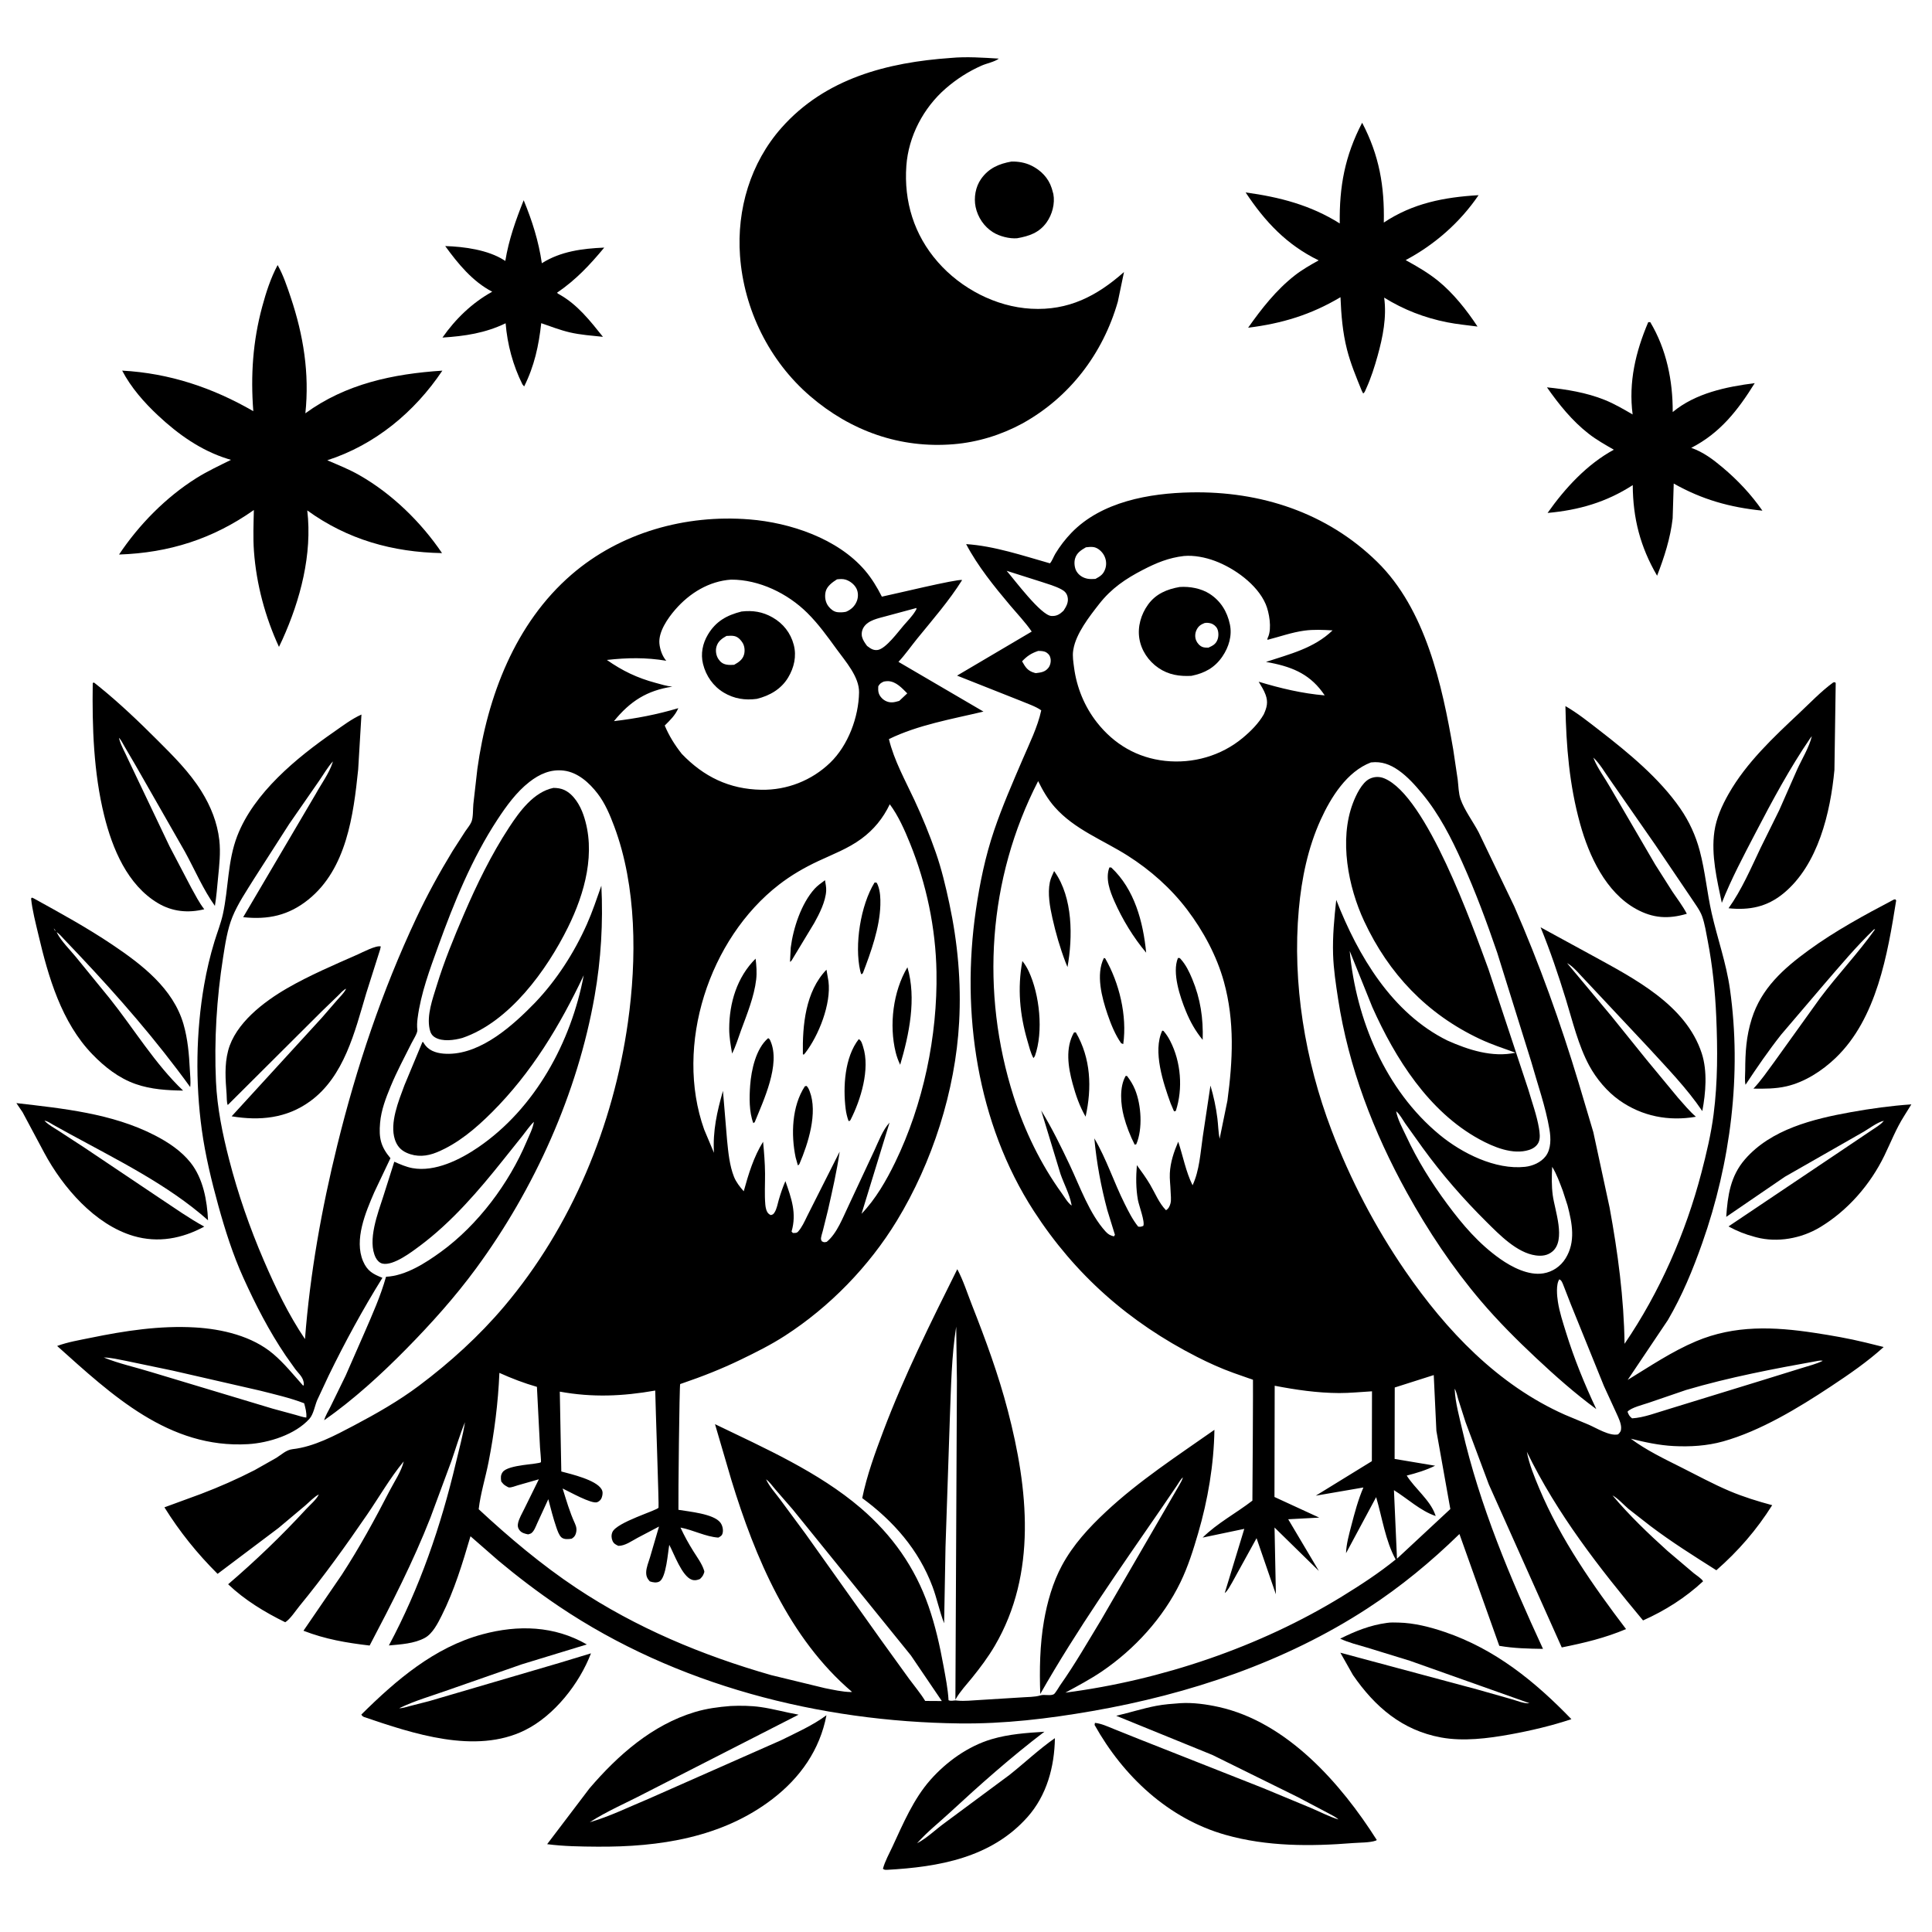
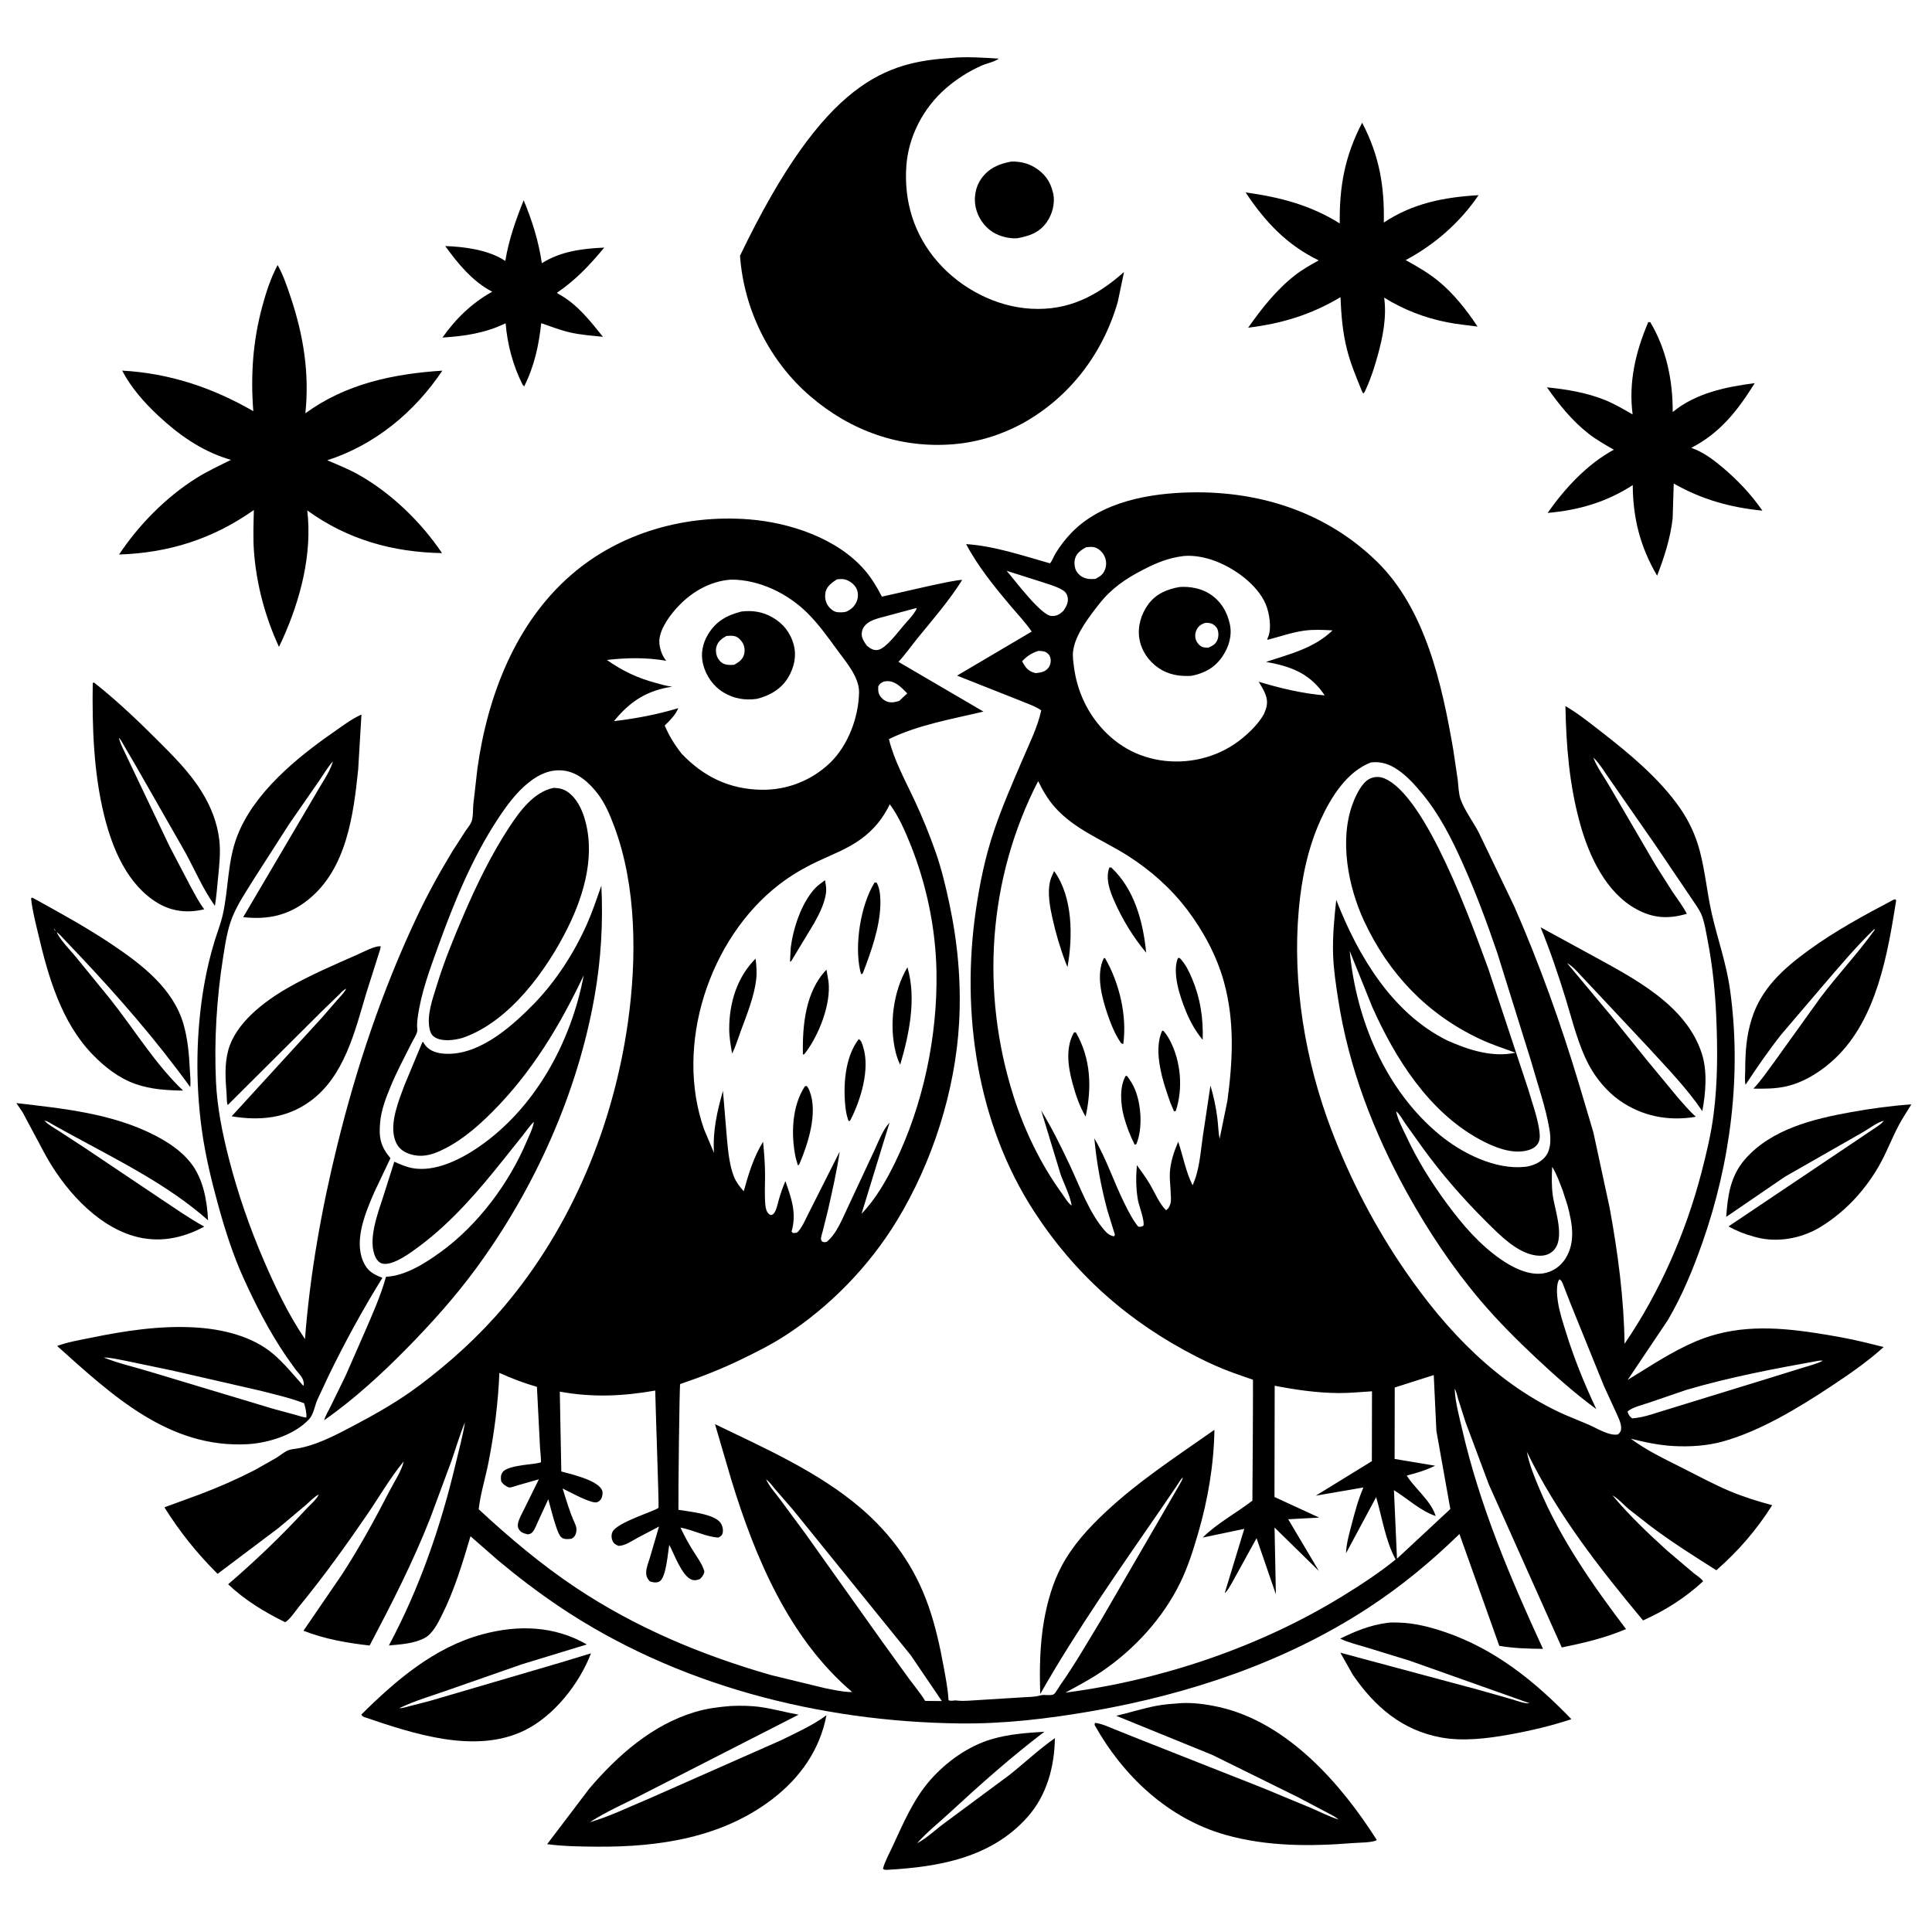
<svg xmlns="http://www.w3.org/2000/svg" version="1.1" style="display: block;" viewBox="0 0 2048 2048" width="1024" height="1024">
  <path transform="translate(0,0)" fill="rgb(255,255,255)" d="M 0 0 L 0 2048 L 2048 2048 L 2048 0 L 0 0 z" />
-   <path transform="translate(0,0)" fill="rgb(0,0,0)" d="M 1083.62 448.979 C 1061.2 461.128 1036.27 468.791 1010.87 470.89 C 954.132 475.577 901.797 456.866 858.872 419.976 C 815.451 382.659 788.555 328.119 784.439 271.117 C 780.902 222.124 795.497 172.647 828.382 135.5 C 874.785 83.082 940.55 66.141 1007.92 61.42 C 1024.54 59.851 1042.15 61.133 1058.8 62.137 C 1054.54 65.511 1045.85 67.196 1040.62 69.511 C 1026.68 75.67 1014.11 83.725 1002.59 93.707 C 978.948 114.186 963.021 144.402 960.771 175.738 C 958.051 213.618 968.95 248.981 994.13 277.743 C 1018.7 305.813 1055.48 325.158 1092.97 327.26 C 1132.57 329.481 1162.59 313.919 1191.49 288.357 L 1184.97 319.673 C 1169.23 374.79 1133.86 421.234 1083.62 448.979 z" />
+   <path transform="translate(0,0)" fill="rgb(0,0,0)" d="M 1083.62 448.979 C 1061.2 461.128 1036.27 468.791 1010.87 470.89 C 954.132 475.577 901.797 456.866 858.872 419.976 C 815.451 382.659 788.555 328.119 784.439 271.117 C 874.785 83.082 940.55 66.141 1007.92 61.42 C 1024.54 59.851 1042.15 61.133 1058.8 62.137 C 1054.54 65.511 1045.85 67.196 1040.62 69.511 C 1026.68 75.67 1014.11 83.725 1002.59 93.707 C 978.948 114.186 963.021 144.402 960.771 175.738 C 958.051 213.618 968.95 248.981 994.13 277.743 C 1018.7 305.813 1055.48 325.158 1092.97 327.26 C 1132.57 329.481 1162.59 313.919 1191.49 288.357 L 1184.97 319.673 C 1169.23 374.79 1133.86 421.234 1083.62 448.979 z" />
  <path transform="translate(0,0)" fill="rgb(0,0,0)" d="M 1443.5 414.153 C 1437.7 399.848 1431.72 385.614 1427.9 370.616 C 1423.21 352.224 1421.74 333.928 1420.97 315.032 C 1389.73 333.635 1359.1 342.922 1323.07 347.399 C 1337.23 327.28 1352.9 307.335 1372.35 292.097 C 1380.34 285.835 1389 280.938 1397.84 276.008 C 1363.98 259.563 1340.92 234.956 1320.43 203.997 C 1356.26 208.875 1389.36 217.406 1420.2 236.868 C 1419.63 197.678 1425.66 165.192 1443.93 130.109 C 1462.06 164.667 1467.7 197.29 1466.89 235.93 C 1497.71 215.396 1530.96 209.031 1567.34 206.896 C 1547.69 235.846 1520.8 259.341 1490.06 275.73 C 1502 282.31 1513.76 289.058 1524.38 297.668 C 1540.61 310.819 1554.86 328.833 1566.24 346.162 C 1555.44 344.723 1544.56 343.745 1533.86 341.608 C 1509.96 336.837 1487.93 328.299 1467.27 315.487 C 1470.1 336.142 1465.87 357.265 1460.35 377.104 C 1457.11 388.742 1453.29 400.795 1448.26 411.787 C 1447.43 413.605 1446.74 416.102 1445 417.083 L 1443.5 414.153 z" />
  <path transform="translate(0,0)" fill="rgb(0,0,0)" d="M 1078.21 252.548 C 1070.07 253.242 1059.46 250.502 1052.59 246.175 C 1043.09 240.193 1036.45 230.283 1034.18 219.343 C 1032.14 209.462 1034.1 198.088 1039.93 189.773 C 1048 178.259 1058.96 173.597 1072.27 171.237 C 1079.53 171.133 1086.78 172.339 1093.35 175.561 C 1103.35 180.467 1111.4 188.641 1114.8 199.361 L 1115.3 201 L 1116.6 205.682 C 1118.47 215.834 1115.41 227.39 1109.44 235.743 C 1101.55 246.792 1090.85 250.304 1078.21 252.548 z" />
  <path transform="translate(0,0)" fill="rgb(0,0,0)" d="M 553.824 407.5 C 543.766 387.374 537.786 365.022 535.981 342.689 C 514.17 353.165 492.9 356.277 469.014 357.847 C 482.793 338.119 500.625 320.861 521.764 309.235 C 500.914 298.412 485.494 279.529 471.945 260.843 C 492.014 261.451 517.232 264.828 534.419 275.823 L 535.649 276.619 C 539.338 254.031 546.702 233.4 555.125 212.25 C 564.131 234.056 570.989 255.653 574.367 279.037 C 594.238 266.419 617.461 263.442 640.515 262.471 C 625.175 280.973 610.445 296.695 590.459 310.304 C 591.82 311.585 591.159 311.122 592.772 312.017 C 612.145 322.778 625.553 340.104 639.155 357.054 C 627.407 355.79 615.445 355.011 603.914 352.313 C 593.719 349.928 583.626 346.007 573.724 342.58 C 571.136 366.443 566.422 387.982 555.63 409.644 L 553.824 407.5 z" />
  <path transform="translate(0,0)" fill="rgb(0,0,0)" d="M 299.331 678.077 L 295.723 685.724 C 281.102 654.074 271.764 619.237 269.211 584.47 C 268.142 569.923 268.784 555.207 269.103 540.64 C 225.666 571.27 179.184 586.055 126.191 587.826 C 147.234 556.269 175.781 527.215 207.897 506.984 C 219.681 499.561 232.412 493.643 244.87 487.453 L 241.358 486.427 C 212.966 477.564 188.903 460.462 167.368 440.279 C 152.716 426.545 138.831 410.756 129.501 392.86 C 179.7 395.637 225.217 410.89 268.504 435.851 C 265.61 397.837 267.975 361.953 277.974 325 C 282.062 309.891 286.918 294.825 294.291 280.972 C 300.19 291.343 304.426 304.011 308.207 315.297 C 321.676 355.504 328.146 395.742 323.71 438.114 C 366.508 406.845 416.86 396.268 468.911 392.898 C 439.468 436.884 397.498 471.601 346.915 487.914 C 358.345 492.83 369.838 497.371 380.688 503.54 C 415.426 523.293 446.266 553.365 468.572 586.318 C 416.327 585.377 368.377 571.998 325.723 541.078 C 331.165 587.632 318.4 635.938 299.331 678.077 z" />
  <path transform="translate(0,0)" fill="rgb(0,0,0)" d="M 1756.59 610.278 C 1738.73 579.659 1730.99 549.448 1730.78 514.252 C 1702.64 532.412 1673.72 540.72 1640.49 543.747 C 1659.02 517.463 1682.26 492.157 1710.74 476.706 C 1701.69 471.497 1692.5 466.359 1684.24 459.936 C 1666.56 446.196 1652.61 428.818 1639.83 410.592 C 1660.52 412.715 1681.6 416.106 1701 423.905 C 1711.39 428.079 1720.98 433.754 1730.65 439.335 C 1726.2 405.15 1733.84 372.836 1747.21 341.5 L 1749.35 341.502 C 1766.57 370.33 1773.31 403.644 1773.14 436.804 C 1797.23 416.77 1829.84 410.006 1860.08 406.153 C 1842.31 434.783 1823.45 459.043 1792.78 474.748 C 1805.36 479.086 1815.84 486.957 1825.92 495.436 C 1842.1 509.045 1856.13 523.919 1868.22 541.315 C 1833.86 537.843 1804.32 529.601 1774.22 512.576 L 1773.08 549.5 C 1770.76 570.28 1764.14 590.858 1756.59 610.278 z" />
  <path transform="translate(0,0)" fill="rgb(0,0,0)" d="M 1686.98 800.033 L 1688.06 801.982 L 1689.02 803.098 L 1689.61 804.644 C 1693.71 814.788 1701.44 825.003 1706.88 834.664 L 1754.55 916.374 L 1772.74 945.03 C 1777.87 952.706 1783.87 960.449 1788.11 968.642 C 1768.57 974.404 1752.29 973.486 1734.31 963.565 C 1702.16 945.832 1684.39 907.226 1675 873.371 C 1663.56 832.099 1660.23 791.164 1659.41 748.478 C 1672.33 755.943 1684.02 765.325 1695.8 774.448 C 1726.31 798.083 1759.14 825.125 1781.13 856.965 C 1790.62 870.707 1797.47 885.635 1801.77 901.773 C 1807.61 923.71 1809.46 945.98 1814.44 967.952 C 1820.61 995.15 1829.85 1020.58 1833.81 1048.52 C 1846.53 1138.29 1834.56 1232.49 1804.47 1317.67 C 1794.41 1346.15 1783.31 1373.17 1768 1399.35 L 1725.4 1462.77 C 1749.14 1448.29 1772.19 1432.63 1797.96 1421.77 C 1838.98 1404.48 1880.53 1406.35 1923.5 1412.89 C 1941.63 1415.65 1959.64 1418.76 1977.46 1423.11 L 1996.77 1427.89 C 1979.54 1443.54 1960.01 1456.94 1940.63 1469.77 C 1906.56 1492.31 1866.14 1516.9 1826.5 1527.97 C 1809.57 1532.7 1791.49 1533.79 1774 1532.87 C 1758.58 1532.05 1743.64 1528.82 1728.72 1525.09 C 1745.05 1537.28 1763.97 1546.33 1782.14 1555.45 C 1799.19 1564 1816.06 1573.23 1833.63 1580.65 C 1848.13 1586.77 1863.42 1591.47 1878.6 1595.56 C 1862.1 1621.73 1842.68 1644.17 1819.41 1664.53 C 1795.5 1649.39 1772.06 1634.69 1749.44 1617.58 L 1726.27 1599.5 C 1721.1 1595.12 1715.19 1588.29 1709.3 1585.2 C 1726.92 1606.2 1747.28 1625.68 1767.63 1644.04 L 1795.46 1667.65 C 1797.85 1669.6 1804.17 1673.64 1805.33 1676.25 C 1786.49 1693.73 1765.17 1707.24 1741.7 1717.72 C 1694.9 1661.53 1650.67 1605.03 1618.52 1538.94 C 1620.97 1552.2 1626.55 1565.58 1631.75 1577.97 C 1654.32 1631.68 1688.57 1680.7 1723.67 1726.9 C 1701.17 1736.39 1679.38 1741.54 1655.52 1746.35 L 1578.22 1573.58 L 1553.56 1507.59 L 1545.85 1483.49 C 1544.82 1480.11 1543.89 1475.07 1542.03 1472.12 L 1541.25 1471.01 L 1542.03 1472.12 L 1542.06 1473.07 C 1542.7 1486.78 1546.93 1501.97 1549.99 1515.33 C 1568.59 1596.33 1600.96 1672.71 1635.64 1747.88 C 1619.97 1747.64 1604.81 1747.35 1589.31 1744.65 L 1547.06 1626.13 C 1516.89 1655.56 1485.16 1681.76 1449.8 1704.82 C 1362.11 1762.03 1260.38 1795.96 1157.7 1813.81 C 1111.2 1821.89 1064.55 1827.48 1017.25 1826.91 C 868.671 1825.14 716.592 1786.38 592.434 1702.75 C 570.545 1688.01 548.579 1671.3 528.346 1654.37 L 498.727 1628.5 C 490.328 1657.08 481.594 1685.96 468.174 1712.66 C 464.106 1720.76 458.618 1731.69 450.428 1736.18 C 439.183 1742.35 424.751 1743.12 412.232 1744.25 C 444.989 1683.04 467.377 1617.73 483.338 1550.28 C 486.668 1536.21 490.66 1521.86 492.891 1507.59 C 487.36 1520.95 483.278 1535 478.545 1548.66 L 456.25 1608.86 C 437.864 1655.74 415.237 1699.85 391.825 1744.34 C 367.205 1741.45 344.969 1737.68 321.686 1728.66 L 362.187 1669.5 C 380.952 1640.69 397.304 1610.71 413.058 1580.17 C 417.823 1570.94 425.694 1559.28 427.951 1549.18 L 428.875 1548.01 L 427.951 1549.18 L 427.417 1549.81 C 413.485 1566.8 401.806 1587.06 389.364 1605.25 C 366.669 1638.42 343.045 1671.3 317.53 1702.37 C 313.484 1707.3 307.557 1716.51 302.35 1719.64 C 280.772 1709.09 259.305 1696.07 241.847 1679.39 C 270.995 1654.39 298.398 1628.11 324.395 1599.86 C 328.206 1595.72 335.813 1589.23 337.945 1584.16 L 338.995 1583.16 L 337.945 1584.16 C 332.835 1586.81 327.94 1592.18 323.5 1595.99 L 295.308 1619.67 L 230.659 1668.35 C 208.99 1646.8 190.484 1623.77 174.294 1597.83 L 212.988 1583.64 C 232.35 1576.29 251.559 1567.83 269.985 1558.36 L 292.86 1545.42 C 298.503 1541.93 303.351 1536.95 310.157 1536.18 C 332.808 1533.65 355.056 1521.71 375 1511.19 C 398.744 1498.67 422.638 1485.06 444.13 1468.94 C 477.046 1444.25 507.877 1416.29 534.459 1384.85 C 606.083 1300.12 650.184 1193.08 665.63 1083.67 C 675.053 1016.92 674.991 939.783 651.103 876 C 646.568 863.891 641.485 851.652 633.561 841.321 C 624.736 829.813 612.545 818.715 597.645 816.881 C 583.748 815.17 571.915 820.527 561.169 828.905 C 547.389 839.649 536.722 854.459 527.21 868.951 C 500.292 909.963 481.263 956.753 464.631 1002.74 C 455.596 1027.72 446.08 1053.01 442.667 1079.5 C 442.108 1083.84 441.91 1087.54 442.403 1091.91 C 442.744 1094.94 437.693 1102.86 436.185 1105.88 C 428.659 1120.96 420.654 1135.82 414.205 1151.4 C 408.988 1164.01 404.101 1176.63 402.902 1190.31 C 401.515 1206.13 403.501 1215.37 413.891 1227.72 L 396.747 1263.85 C 387.634 1284.95 375.128 1314.17 384.895 1337 C 389.326 1347.35 395.433 1350.63 405.392 1354.53 C 384.683 1387.79 365.622 1422.82 348.453 1458.06 L 336.208 1484.26 C 333.701 1490.24 332.33 1499.17 328.002 1504 C 313.011 1520.72 284.924 1529.56 263 1530.85 C 179.171 1535.8 118.615 1478.79 60.574 1426.79 C 71.696 1422.63 84.309 1420.56 95.908 1418.18 C 132.288 1410.69 169.646 1404.95 206.904 1407.15 C 235.485 1408.84 267.206 1416.26 289.515 1435.14 C 301.286 1445.1 311.23 1457.53 321.5 1469.03 L 322.103 1467.5 C 321.974 1460.3 317.215 1456.81 313.142 1451.52 L 302.991 1437.23 C 285.165 1410.87 271.037 1383.34 257.939 1354.42 C 246.904 1330.06 238.553 1303.76 231.439 1278.02 C 224.239 1251.98 217.63 1224.56 213.932 1197.77 C 207.016 1147.67 207.72 1093.62 216.433 1043.86 C 219.132 1028.45 222.71 1013.18 227.284 998.214 C 230.229 988.575 234.129 978.827 236.287 969 C 242.345 941.422 241.118 913.102 251.472 886.22 C 269.103 840.448 314.372 803.332 353.696 776.043 C 363.146 769.486 372.641 762.153 383.156 757.454 L 379.68 815.695 C 374.695 864.035 367.344 920.965 326.924 953.551 C 306.009 970.412 284.271 975.113 257.791 972.239 L 334.824 841.418 C 340.368 831.272 348.918 819.648 352.388 808.798 L 352.89 807.119 L 353.778 806.005 L 352.89 807.119 C 347.303 813.236 343.056 820.846 338.309 827.654 L 306.552 873.455 L 269.088 931.872 C 261.147 944.724 252.116 957.926 246.405 971.919 C 240.961 985.257 238.697 1000.88 236.461 1015.08 C 229.651 1058.28 226.94 1102.76 228.934 1146.48 C 230.207 1174.39 235.897 1202.14 242.867 1229.13 C 252.348 1265.84 264.692 1301.38 279.677 1336.2 C 291.993 1364.81 305.804 1393.63 323.295 1419.48 C 328.602 1350.23 340.911 1281.46 357.517 1214.05 C 378.019 1130.83 404.816 1050.85 441.301 973.204 C 452.763 948.811 465.738 925.162 479.749 902.142 L 493.257 881.162 C 495.348 878.082 498.224 874.738 499.689 871.326 C 501.728 866.576 501.262 857.836 501.763 852.471 L 506.038 814.967 C 516.663 738.413 546.043 660.749 605.846 609.091 C 657.583 564.4 726.702 545.192 794.328 550.583 C 837.597 554.032 887.917 570.803 916.931 604.715 C 924.03 613.013 929.92 622.732 934.811 632.478 C 945.768 630.287 1014.74 613.521 1019.92 614.842 C 1006.25 636.67 988.843 656.624 972.596 676.574 C 965.853 684.854 959.695 693.799 952.406 701.598 L 1042.51 754.306 C 1009.22 762.232 973.179 768.37 942.288 783.475 C 947.761 806.111 959.625 827.268 969.416 848.295 C 977.819 866.341 985.356 884.76 991.925 903.555 C 998.113 921.257 1002.43 939.479 1006.35 957.795 C 1015.23 999.299 1019.04 1041.06 1016.73 1083.5 C 1012.78 1156.19 988.329 1232.34 950.564 1294.27 C 921.158 1342.49 879.573 1385.28 832.139 1415.92 C 817.013 1425.69 801.23 1433.53 785.06 1441.36 C 764.833 1451.15 744.507 1459.13 723.257 1466.39 C 723.173 1466.41 721.011 1467.15 721.011 1467.15 C 720.195 1468.47 718.884 1588.07 719.169 1600.46 C 730.44 1602.41 756.507 1604.62 763.614 1614.02 C 765.807 1616.92 766.867 1621.43 766.049 1625 C 765.399 1627.83 763.86 1628.61 761.5 1629.91 C 748.097 1629.05 734.799 1621.81 721.36 1619.3 C 725.393 1628.08 729.966 1636.3 735.084 1644.49 C 738.973 1650.71 744.001 1657.45 746.249 1664.44 C 746.858 1666.34 746.67 1666.28 746.046 1668.04 C 745.116 1670.66 743.96 1671.88 742 1673.8 C 739.236 1675.01 736.368 1675.6 733.389 1674.57 C 722.883 1670.91 714.589 1647.06 709.447 1637.59 C 707.981 1645.44 706.227 1672.47 699.017 1676.45 C 695.97 1678.13 691.863 1677.41 688.796 1676.3 C 686.144 1673.39 684.954 1670.89 684.975 1666.86 C 685.002 1661.78 687.563 1655.74 689.01 1650.9 L 698.573 1618.21 L 675.652 1630.27 C 669.628 1633.5 662.512 1638.74 655.5 1638.67 C 652.837 1637.49 650.59 1636.3 649.346 1633.5 C 648.027 1630.53 647.868 1627.1 649.167 1624.1 C 653.762 1613.51 696.836 1601.07 698.067 1598.19 C 698.664 1596.8 694.783 1488.32 694.574 1474.05 C 659.942 1480.11 628.244 1481.52 593.405 1475.2 L 595.009 1559.83 C 605.767 1562.71 631.608 1568.71 637.57 1578.5 C 639.243 1581.25 638.922 1584.02 638.039 1587 C 637.29 1589.53 635.586 1591.33 633.175 1592.35 C 627.402 1594.8 602.906 1580.86 596.403 1577.87 C 600.341 1590.35 603.886 1602.9 609.378 1614.8 C 611.143 1618.63 611.658 1621.93 610.281 1626.02 C 609.443 1628.5 608.198 1629.65 606 1631.08 C 602.612 1631.61 597.877 1632.14 595.055 1629.61 C 592.532 1627.34 590.867 1622.32 589.761 1619.12 C 586.384 1609.34 583.863 1599.2 581.215 1589.21 L 569.388 1614.9 C 567.973 1618.1 566.125 1623.19 563.2 1625.25 C 562.224 1625.94 560.966 1626.09 559.849 1626.51 C 556.295 1625.8 552.799 1624.96 550.541 1621.87 C 548.833 1619.53 548.567 1617.32 549.177 1614.5 C 550.239 1609.6 553.508 1604.09 555.696 1599.6 L 571.21 1568.11 L 548.768 1574.52 C 546.336 1575.24 542 1577.01 539.5 1576.76 C 538.729 1576.68 536.507 1575.27 535.822 1574.87 C 533.84 1573.71 532.763 1572.28 531.36 1570.5 C 530.765 1566.84 530.541 1563.68 532.834 1560.5 C 538.756 1552.3 571.351 1552.36 573.458 1549.94 C 573.763 1549.59 572.611 1536.05 572.429 1534.21 L 569.162 1470.13 C 555.137 1466.07 542.678 1461.3 529.38 1455.31 C 528.036 1487.2 524.015 1518.56 517.885 1549.89 C 514.657 1566.39 509.332 1583.2 507.43 1599.85 C 539.658 1629.79 574.16 1658.87 610.83 1683.27 C 674.465 1725.61 744.23 1754.7 817.472 1775.69 L 874.357 1789.49 C 882.928 1791.17 893.093 1793.51 901.785 1793.62 L 903.167 1793.48 C 836.448 1736.72 800.407 1650.89 775.372 1569.17 L 757.925 1509.66 C 810.456 1535.02 867.823 1560.43 912.387 1598.59 C 945.55 1626.99 969.941 1661.33 984.295 1702.64 C 991.543 1723.5 996.212 1744.36 1000.17 1766.04 C 1002.34 1777.93 1004.81 1790.26 1005.5 1802.33 C 1008.39 1803.43 1010.06 1802.62 1012.93 1802.5 L 1015.08 1802.73 C 1022.51 1803.48 1030.56 1802.45 1038.05 1802.09 L 1082.5 1799.34 C 1088.95 1798.8 1096.83 1799.1 1102.99 1797.16 C 1106.96 1795.91 1113.6 1797.95 1117.08 1795.95 C 1118.75 1794.98 1122.4 1788.44 1123.68 1786.62 C 1139.45 1764.26 1152.82 1740.9 1167 1717.55 L 1250.2 1574.06 C 1251.65 1571.44 1253.15 1568.98 1253.96 1566.08 L 1255.08 1564.1 L 1255.93 1563.01 L 1255.08 1564.1 L 1253.96 1566.08 C 1251.58 1567.91 1249.28 1572.23 1247.56 1574.77 L 1231.59 1598.22 C 1187.08 1662.86 1141.57 1727.38 1102.74 1795.68 C 1101.78 1770.26 1102.29 1743.54 1106.62 1718.42 C 1110.1 1698.31 1115.98 1677.5 1125.7 1659.48 C 1137.59 1637.44 1154.22 1619.43 1172.39 1602.45 C 1207.49 1569.65 1248.13 1543.21 1287.34 1515.67 C 1286.73 1552.61 1280.43 1589.95 1270.05 1625.39 C 1264.84 1643.2 1259.4 1660.6 1251.29 1677.34 C 1232.97 1715.1 1202.73 1748.16 1168.18 1771.69 C 1155.82 1780.1 1142.46 1787.1 1129.35 1794.28 C 1230.83 1781.15 1335.68 1745.79 1423 1692.05 C 1442.45 1680.07 1461.74 1667.54 1479.47 1653.11 C 1468.6 1633.39 1465.16 1608.61 1458.76 1587.04 L 1426.86 1646.45 C 1427.04 1637.22 1430.14 1626.12 1432.46 1617.2 C 1436.04 1603.47 1439.64 1589.86 1445.26 1576.79 L 1394.78 1585.48 L 1454.22 1548.91 L 1454.37 1474.84 C 1442.77 1475.47 1431.11 1476.75 1419.5 1476.7 C 1396.35 1476.59 1373.89 1473.3 1351.23 1468.95 L 1350.99 1586.86 L 1398.44 1608.73 L 1365.55 1610.47 L 1398.07 1665.27 L 1351.07 1619.23 L 1352.49 1690 L 1332 1630.53 L 1306.07 1677.6 C 1304.14 1680.74 1301.21 1686.74 1298.27 1688.68 L 1319 1620.65 L 1274.85 1629.9 C 1290.35 1614.57 1310.38 1604.04 1327.59 1590.75 C 1327.79 1577.79 1328.38 1462.83 1328.2 1462.6 C 1328.07 1462.43 1324.46 1461.29 1323.97 1461.12 L 1307.53 1455.34 C 1294.3 1450.59 1281.43 1444.76 1268.91 1438.38 C 1196.97 1401.72 1139.71 1351.45 1095.85 1283.67 C 1035.57 1190.52 1018.69 1073.28 1034.45 964.869 C 1038.64 936.046 1044.45 907.832 1053.83 880.188 C 1062.52 854.579 1073.36 829.833 1084.01 805 C 1091.01 788.665 1100.06 770.417 1103.76 752.992 C 1097.91 748.744 1088.85 745.839 1082.09 742.942 L 1014.53 716.182 L 1093.66 669.489 C 1087 659.762 1078.45 650.825 1070.83 641.792 C 1053.98 621.8 1036.29 599.947 1024.14 576.783 C 1053.89 578.706 1084.37 589.052 1113 597.161 C 1115.5 594.27 1116.75 590.195 1118.75 586.889 C 1123.48 579.073 1129.29 571.505 1135.63 564.921 C 1167.55 531.732 1218.45 522.795 1262.5 521.948 C 1336.26 520.529 1406.42 543.279 1459.78 595.5 C 1511.12 645.737 1528.73 726.056 1540.47 794.433 L 1545.25 826.519 C 1546.04 833.083 1546.09 840.934 1548.24 847.103 C 1552.35 858.857 1561.63 871.179 1567.46 882.308 L 1605.18 960.786 C 1631.84 1021.62 1654.24 1084.2 1673.4 1147.76 L 1689 1200.17 L 1706.22 1280 C 1714.95 1327.47 1721.46 1376.19 1722.09 1424.5 C 1759.31 1369.98 1786.97 1306.83 1803.59 1243.03 C 1808.91 1222.61 1813.76 1202.32 1816.47 1181.35 C 1820.93 1146.87 1820.77 1112.22 1819.28 1077.55 C 1818.14 1050.88 1815.32 1023.52 1810.26 997.315 C 1808.62 988.826 1807.19 979.355 1804.29 971.229 C 1801.9 964.542 1796.04 957.059 1792.14 951 L 1754.61 895.522 L 1706.66 826.548 C 1701.28 819.044 1695.8 809.326 1689.02 803.098 L 1688.06 801.982 L 1686.98 800.033 L 1686.21 799.005 L 1686.98 800.033 z M 1480 1178.01 C 1481.51 1186.69 1486.68 1195.87 1490.41 1203.88 C 1502.63 1230.11 1517.09 1253.33 1534.28 1276.53 C 1550.5 1298.44 1567.82 1318.66 1590.23 1334.47 C 1602.74 1343.29 1620.31 1352.37 1636 1349.82 C 1645.81 1348.23 1654.26 1342.45 1659.5 1334.05 C 1670.51 1316.4 1666.57 1296.66 1661.66 1277.86 L 1656.61 1262.24 C 1653.32 1253.68 1650.24 1244.69 1645.37 1236.87 C 1644.85 1247.19 1644.64 1256.85 1646 1267.1 C 1648.13 1283.04 1660.18 1314.39 1645.61 1326.65 C 1640.51 1330.95 1634.41 1331.67 1628 1330.8 C 1608.02 1328.1 1589.38 1308.78 1575.78 1295.3 C 1551.24 1270.98 1528.52 1244.92 1508.21 1216.94 L 1489.58 1190.87 C 1486.81 1186.87 1483.73 1180.92 1480 1178.01 L 1479.06 1176.15 L 1480 1178.01 z M 1135.99 1277.95 L 1136.76 1278.99 L 1135.99 1277.95 L 1135.65 1276.07 C 1133.67 1265.77 1127.64 1254.52 1124.17 1244.47 L 1103.7 1177.15 C 1115.03 1195.58 1124.81 1215.61 1134.06 1235.17 C 1144.9 1258.11 1154.82 1286.56 1171.95 1305.44 C 1174.73 1308.5 1176.79 1309.55 1180.75 1310.62 L 1181.88 1309 L 1173.74 1282.6 C 1167.06 1257.6 1162.4 1232.43 1160.04 1206.69 C 1172.88 1228.48 1180.83 1253.4 1192.17 1276.01 C 1196.4 1284.46 1200.55 1292.85 1206.5 1300.25 C 1208.99 1300.63 1209.54 1300.39 1211.94 1299.5 C 1213.95 1295.17 1207.29 1277.87 1206.25 1272.09 C 1204.06 1259.9 1204.11 1247.42 1205.13 1235.12 C 1210.06 1241.85 1214.93 1248.56 1219.18 1255.75 C 1224.31 1264.45 1228.8 1275.69 1236 1282.87 C 1238.65 1281.39 1239.93 1278.66 1240.74 1275.74 C 1241.77 1272.03 1240.98 1266.36 1240.87 1262.5 C 1240.7 1256.31 1239.76 1249.92 1240.07 1243.75 C 1240.67 1231.85 1244.34 1221.12 1248.96 1210.25 C 1253.96 1225.17 1257.14 1242.45 1264.18 1256.45 C 1271.54 1240.52 1272.46 1222.23 1274.97 1205 L 1283.13 1150.75 C 1286.53 1162.17 1288.98 1173.61 1290.47 1185.44 C 1291.38 1192.64 1291.44 1200.07 1292.84 1207.17 L 1301.11 1166.74 C 1306.82 1124.36 1308.93 1082.5 1297.39 1040.69 C 1289.86 1013.4 1275.55 986.863 1258.51 964.383 C 1241.25 941.606 1219.41 922.266 1195.32 906.988 C 1169.12 890.377 1139.01 879.291 1118.02 855.5 C 1110.68 847.181 1105.36 837.9 1100.47 828.006 C 1047.21 931.552 1039.18 1051.68 1074.5 1162.39 C 1086.07 1198.63 1103.2 1234.02 1125.5 1264.86 C 1128.45 1268.94 1131.93 1275.17 1135.99 1277.95 z M 110 1439.01 C 126.149 1445.57 144.34 1449.49 161.046 1454.69 L 288.922 1493.19 L 313.346 1499.84 C 316.809 1500.75 321.171 1502.4 324.715 1502.67 C 325.185 1497.32 323.751 1492.65 322.424 1487.52 C 307.676 1481.83 291.24 1478.09 275.876 1474.18 L 183 1452.9 L 132.859 1442.44 C 125.469 1441.09 117.522 1439.03 110 1439.01 L 108.005 1438.25 L 110 1439.01 z M 811.036 1566.98 L 812.061 1568.14 C 815.454 1575.57 821.684 1582.38 826.572 1588.95 L 853.919 1625.96 L 934.5 1739.22 L 963.695 1779.66 C 969.395 1787.41 975.721 1794.84 980.739 1803.06 L 998.39 1803.17 L 965.594 1754.84 L 840.309 1600.06 L 821.815 1578.76 C 818.896 1575.38 815.679 1570.72 812.061 1568.14 L 811.036 1566.98 L 810.191 1566.01 L 811.036 1566.98 z M 1522.63 1516.77 L 1519.83 1457.64 L 1478.48 1470.81 L 1478.35 1546.52 L 1521.28 1553.72 C 1511.58 1558.5 1501.64 1561.5 1491.19 1564.17 C 1499.84 1577.94 1515.68 1589.86 1521.29 1605.29 L 1521.88 1607.05 C 1505.79 1601.64 1491.94 1588.52 1477.64 1579.64 L 1480.86 1652.27 L 1537.41 1599.64 L 1522.63 1516.77 z M 1151.13 580.161 C 1145.94 583.192 1141.42 585.986 1139.62 592.059 C 1138.42 596.094 1138.95 601.837 1141.08 605.5 C 1143.65 609.9 1148.01 612.594 1152.96 613.497 C 1155.65 613.988 1158.48 613.801 1161.2 613.676 C 1166.54 610.79 1169.72 608.745 1171.68 602.814 C 1173.23 598.129 1172.65 592.982 1170.31 588.65 C 1168.2 584.745 1163.98 580.804 1159.5 579.987 C 1156.87 579.509 1153.77 579.829 1151.13 580.161 z M 1255.03 589.372 C 1238.88 591.255 1226.03 596.557 1211.62 604.002 C 1193.15 613.55 1178.12 623.709 1165.15 640.276 C 1154.8 653.504 1140.54 671.703 1137.81 688.5 L 1137.58 689.907 C 1136.76 695.566 1137.79 701.86 1138.53 707.5 C 1141.3 728.688 1149.55 748.871 1162.73 765.707 C 1180.93 788.958 1205.6 803.403 1235.11 806.568 C 1264.56 809.728 1294.51 801.242 1317.35 782.208 C 1325.87 775.11 1334.1 766.923 1339.65 757.236 C 1342.94 749.895 1344.46 744.41 1341.59 736.492 C 1339.81 731.605 1336.92 727.088 1334.25 722.652 C 1357.13 729.558 1380.43 735.157 1404.26 737.14 C 1389.86 715.612 1371.62 707.461 1347.01 702.592 L 1342 701.661 C 1367.19 693.307 1392.74 687.32 1412.58 668.233 C 1402.52 667.676 1392.55 667.136 1382.53 668.519 C 1369.08 670.375 1356.57 674.944 1343.5 678.262 C 1343.66 676.038 1343.39 677.24 1344.32 675.088 C 1348.28 665.925 1345.44 649.149 1341.65 640.333 C 1332.73 619.564 1308.44 602.235 1287.75 594.546 C 1277.74 590.828 1265.75 588.42 1255.03 589.372 z M 1067.09 605.077 C 1075.43 614.659 1103.39 652.261 1114.45 652.947 C 1120.11 653.298 1123.4 651.162 1127.35 647.429 C 1130.39 642.825 1133.02 638.256 1131.64 632.545 C 1130.7 628.689 1128.5 626.568 1125.09 624.731 C 1118.47 621.177 1110.88 619.089 1103.78 616.73 L 1067.09 605.077 z M 775.015 614.425 C 751.602 616.023 730.987 628.692 715.745 646.268 C 707.878 655.34 697.887 669.651 698.993 682.136 C 699.548 688.392 702.127 695.717 706.263 700.424 C 684.607 696.821 665.026 697.156 643.309 699.571 C 659.748 711.09 675.466 718.641 694.795 723.822 C 700.835 725.441 706.343 727.276 712.636 727.884 C 685.757 731.935 667.899 743.396 650.83 764.43 C 674.345 761.677 696.359 757.444 719.044 750.694 C 715.699 758.394 710.466 763.274 704.643 769.101 C 709.353 780.248 715.195 789.578 722.656 799.076 C 745.94 823.39 773.092 836.585 807.037 837.186 C 834.234 837.668 860.416 827.408 880.031 808.5 C 899.037 790.18 910.21 760.214 910.632 733.945 C 910.897 717.431 896.134 700.926 886.898 688.215 C 877.119 674.757 867.597 661.436 855.723 649.673 C 834.829 628.974 804.662 614.348 775.015 614.425 z M 887.222 614.131 C 882.416 617.171 876.395 621.473 875.132 627.5 C 874.023 632.789 874.9 638.504 878.252 642.802 C 880.503 645.688 883.757 648.398 887.5 648.901 C 890.554 649.311 893.855 649.137 896.855 648.5 C 902.214 646.201 906.158 642.634 908.314 637.09 C 909.914 632.976 909.864 627.691 907.805 623.746 C 905.527 619.38 901.043 615.892 896.369 614.435 C 893.47 613.532 890.198 613.79 887.222 614.131 z M 971.454 644.5 L 939.427 653.137 C 931.25 655.447 920.212 657.277 915.431 665.108 C 913.614 668.085 912.95 671.875 913.843 675.269 C 914.744 678.694 917.049 681.91 919.127 684.716 C 922.656 687.35 925.545 689.592 930.211 689.018 C 938.921 687.946 952.46 669.22 958.084 662.779 C 962.121 658.156 966.955 653.222 970.151 648 C 970.8 646.939 971.786 645.765 971.454 644.5 z M 1100.59 689.997 C 1093.24 692.441 1088.77 695.399 1083.45 701.012 C 1087.1 707.512 1089.46 711.279 1097 713.337 L 1097.98 713.556 C 1103.34 712.897 1107.77 712.432 1111.32 707.956 C 1113.39 705.348 1114.22 701.33 1113.61 698.066 C 1113.08 695.188 1111.9 693.487 1109.5 691.833 C 1106.94 690.065 1103.57 690.035 1100.59 689.997 z M 936.826 722.5 C 933.759 723.94 932.731 724.589 930.997 727.5 C 930.699 732.504 930.975 735.95 934.547 739.804 C 937.5 742.989 941.635 744.757 946 744.514 C 948.438 744.378 950.89 743.62 953.234 742.976 L 961.728 735.003 C 956.129 729.416 950.004 722.47 941.5 722.038 C 939.912 721.957 938.383 722.244 936.826 722.5 z M 1453.25 808.194 C 1427.78 817.879 1410.78 845.206 1399.96 869 C 1386.4 898.847 1379.76 931.272 1376.81 963.774 C 1369.71 1042.08 1383.46 1124.39 1411.34 1197.72 C 1431.38 1250.42 1457.76 1300.86 1489.66 1347.31 C 1532.98 1410.37 1587.83 1468.15 1658.86 1499.7 L 1684.16 1510.27 C 1692.42 1513.85 1706.28 1522.58 1715.27 1520.5 C 1717.63 1518.12 1718.47 1516.97 1718.47 1513.5 C 1718.47 1508.64 1715.57 1502.69 1713.57 1498.28 L 1700.2 1469.16 L 1665.18 1382.74 L 1658.04 1364.4 C 1657.25 1362.43 1655.98 1358.55 1654.5 1357.16 L 1653 1356.11 C 1649.23 1361.35 1650.48 1373.72 1651.44 1379.95 C 1653.11 1390.88 1656.8 1401.96 1660.06 1412.5 C 1668.54 1439.99 1679.84 1467.66 1692.14 1493.71 C 1669.75 1477.27 1648.56 1458.5 1628.31 1439.51 C 1607.94 1420.4 1587.91 1400.41 1569.81 1379.11 C 1539.79 1343.8 1513.75 1304.68 1491.37 1264.16 C 1455.98 1200.09 1429.54 1131.37 1418.42 1058.79 C 1416.05 1043.32 1413.64 1027.52 1413.13 1011.85 C 1412.51 992.379 1414.36 973.266 1416.48 953.934 C 1439.45 1012.88 1475.58 1074.09 1534.45 1103.07 C 1556.58 1112.93 1582.07 1121.23 1606.56 1115.92 C 1593.52 1111.21 1581.02 1107.18 1568.37 1101.2 C 1512.72 1074.92 1472.11 1032.32 1446.07 976.5 C 1429.09 940.11 1419.46 890.303 1434.07 851.569 C 1437.22 843.205 1443.56 829.522 1451.93 825.512 C 1456.93 823.119 1462.4 823.016 1467.5 825.142 C 1512.23 843.779 1560.68 980.874 1577.7 1027.02 L 1620.09 1155 C 1623.94 1168.33 1629.05 1182.14 1631.34 1195.81 C 1632.12 1200.46 1632.99 1206.5 1630.98 1210.89 C 1629.1 1214.99 1625.17 1217.58 1621 1218.94 C 1603.76 1224.53 1583.18 1215.87 1568.18 1207.66 C 1514.47 1178.28 1479.07 1122.07 1454.7 1067.55 L 1430.73 1008.03 C 1437.55 1080.88 1468.62 1155.58 1526.12 1202.99 C 1549.72 1222.45 1585.18 1240.29 1616.66 1236.88 C 1624.75 1236 1633.5 1232.19 1638.52 1225.58 C 1644.35 1217.89 1644.04 1206.42 1642.5 1197.3 C 1638.42 1173.12 1629.72 1148.83 1623.1 1125.18 L 1587.04 1009.68 C 1575.94 977.265 1564.13 945.417 1550.06 914.149 C 1538.46 888.356 1525.54 862.907 1507.37 841.042 C 1500.04 832.215 1491.96 823.187 1482.54 816.59 C 1473.63 810.356 1464.51 806.902 1453.6 808.175 L 1453.25 808.194 z M 943.194 852.565 C 936.091 867.414 926.27 879.496 912.922 889.277 C 898.912 899.543 882.991 905.495 867.41 912.785 C 852.604 919.713 838.746 927.737 825.794 937.747 C 751.618 995.078 714.671 1108.05 746.444 1197.34 L 756.824 1222.03 C 755.444 1198.77 760.083 1178.51 766.357 1156.34 L 770.714 1208.5 C 771.972 1221.24 773.307 1235.52 778.079 1247.5 C 780.313 1253.11 784.404 1258.3 788.401 1262.79 C 793.356 1244.78 798.937 1226.26 808.911 1210.32 C 809.957 1221.51 810.889 1232.73 810.979 1243.97 C 811.065 1254.81 810.32 1266.22 811.277 1276.98 C 811.541 1279.95 812.305 1284.11 814.5 1286.33 C 815.329 1287.17 816.024 1287.49 817 1288.04 C 819.273 1287.49 819.71 1287.28 821.064 1285.19 C 823.409 1281.57 824.363 1275.95 825.567 1271.8 C 827.543 1264.98 829.733 1258.56 832.563 1252.05 C 838.925 1270.26 844.716 1286.08 839.086 1305.5 L 840.5 1307.03 C 843.024 1306.87 844.387 1307.4 846.158 1305.4 C 849.991 1301.09 852.966 1294.67 855.448 1289.48 L 890.066 1220.83 C 887.103 1241.44 882.27 1262.43 877.693 1282.72 L 872.283 1304.52 C 871.73 1306.68 870.111 1311.41 870.302 1313.5 C 870.377 1314.32 870.884 1315.03 871.175 1315.8 C 873.632 1317.07 873.647 1316.97 876.375 1316.4 C 887.312 1307.5 893.587 1290.28 899.67 1277.71 L 926.769 1219.74 C 931.303 1209.98 935.669 1197.93 942.96 1189.99 L 913.273 1286.65 C 928.15 1271.23 939.554 1251.34 948.888 1232.14 C 978.687 1170.82 993.902 1098.29 992.71 1030.16 C 991.9 983.815 982.076 937.092 964.717 894.134 C 959.05 880.11 952.285 864.719 943.194 852.565 z M 1927.51 1442.5 C 1880.37 1450.95 1833.33 1459.88 1787.33 1473.43 L 1747.76 1486.98 C 1742.52 1488.84 1728.61 1492.19 1725.24 1496.5 C 1726.47 1499.77 1727.27 1501.36 1730.07 1503.5 C 1742.61 1502.83 1756.75 1497.19 1768.93 1493.66 L 1867.44 1463.36 L 1909.46 1450.34 C 1916.88 1448 1925.24 1445.97 1932.22 1442.5 C 1930.33 1442.11 1929.38 1442.23 1927.51 1442.5 z M 1617.97 1539.5 L 1619.44 1539.5 L 1617.97 1539.5 z M 808.51 1564.5 L 810.038 1564.5 L 808.51 1564.5 z" />
  <path transform="translate(0,0)" fill="rgb(0,0,0)" d="M 1262.96 716.425 C 1250.27 717.102 1238.75 715.393 1227.95 707.993 C 1217.44 700.789 1209.82 689.588 1207.75 676.875 C 1205.71 664.288 1209.57 651.186 1216.94 640.954 C 1225.21 629.479 1237.07 624.569 1250.51 622.231 C 1261.18 621.489 1273.24 623.674 1282.29 629.5 C 1293.96 637.01 1300.88 648.351 1303.73 661.847 C 1306.27 673.847 1302.58 685.951 1295.78 695.923 C 1287.6 707.902 1276.91 713.588 1262.96 716.425 z M 1276.73 660.5 C 1272.69 662.119 1270.15 663.927 1268.3 667.96 C 1266.76 671.31 1266.53 675.164 1267.86 678.635 C 1269.01 681.637 1271.65 684.657 1274.69 685.828 C 1276.66 686.585 1278.9 686.51 1280.97 686.545 C 1285.57 684.426 1288.66 683.003 1290.59 678.099 C 1291.89 674.774 1291.89 669.718 1290.34 666.5 C 1289.06 663.823 1286.34 661.602 1283.5 660.816 C 1281.29 660.203 1278.98 659.991 1276.73 660.5 z" />
  <path transform="translate(0,0)" fill="rgb(0,0,0)" d="M 802.27 740.828 C 789.795 742.516 778.189 740.729 767.244 734.201 C 756.01 727.502 748.318 716.393 745.219 703.773 C 742.579 693.023 744.788 682.134 750.421 672.692 C 758.869 658.534 770.407 652.187 786.067 648.223 C 797.908 646.866 808.328 648.475 818.754 654.385 C 830.127 660.831 838.087 670.835 841.427 683.6 C 844.565 695.59 841.766 707.736 835.456 718.225 C 828.059 730.52 815.867 737.477 802.27 740.828 z M 770.098 674.12 C 765.197 676.858 760.986 679.917 759.445 685.63 C 758.303 689.863 759.098 694.904 761.5 698.561 C 763.683 701.886 766.294 703.825 770.211 704.52 C 772.916 705 775.477 704.918 778.199 704.709 C 782.84 702.137 787.171 699.342 788.702 693.92 C 789.795 690.045 789.378 685.093 787.303 681.612 C 785.43 678.469 782.595 675.397 778.963 674.39 C 776.249 673.637 772.885 673.968 770.098 674.12 z" />
  <path transform="translate(0,0)" fill="rgb(0,0,0)" d="M 126.097 782.128 L 126.542 783.896 C 128.376 790.631 132.639 797.75 135.468 804.257 L 179.677 897.076 L 202.681 940.948 C 207.021 948.711 211.035 956.826 216.531 963.846 C 199.515 968.055 182.696 966.461 167.465 957.403 C 135.025 938.111 119.109 899.545 110.464 864.58 C 99.218 819.091 97.616 770.69 98.306 724 L 99.623 723.5 L 104.917 727.729 C 126.631 745.289 147.032 764.781 166.778 784.508 C 183.71 801.423 200.747 818.301 213.488 838.733 C 223.405 854.637 230.366 871.908 232.482 890.606 C 233.982 903.856 232.455 917.257 231.158 930.439 C 230.182 940.355 229.44 950.455 227.801 960.282 C 215.464 943.077 206.374 921.774 196.165 903.107 L 143.808 811.461 L 131.676 790.723 C 130.132 788.15 128.271 784.108 126.097 782.128 L 125.005 780.058 L 126.097 782.128 z" />
-   <path transform="translate(0,0)" fill="rgb(0,0,0)" d="M 1918.95 782.5 C 1897.23 814.255 1878.61 848.917 1860.87 883 C 1848.14 907.442 1835.38 931.404 1825.19 957.066 C 1820.09 932.635 1813.72 906.454 1817.33 881.375 C 1819.39 867.138 1825.36 853.94 1832.41 841.533 C 1851.2 808.457 1879.92 781.601 1907.41 755.767 C 1918.95 744.919 1930.43 732.862 1943.2 723.5 L 1944.95 723.118 L 1945.93 724 L 1944.57 816.129 C 1940.35 861.226 1927.3 916.897 1890.5 947.071 C 1873.02 961.406 1854.49 965.068 1832.33 962.792 C 1846.18 943.457 1856.13 920.187 1866.33 898.768 L 1886.07 858.797 L 1904.91 816.053 C 1909.95 804.838 1917.85 792.174 1920.64 780.332 L 1918.95 782.5 z" />
  <path transform="translate(0,0)" fill="rgb(0,0,0)" d="M 490.162 1100.26 C 481.636 1102.62 469.197 1104.47 461.2 1099.71 C 457.617 1097.58 456.22 1094.64 455.386 1090.68 C 452.285 1075.94 458.587 1058.93 462.861 1045 C 470.838 1018.99 481.101 993.97 491.856 969 C 505.411 937.53 520.801 905.9 539.596 877.195 C 550.648 860.316 565.681 839.512 586.657 835.204 C 590.743 835.25 594.601 835.722 598.341 837.494 C 608.211 842.169 614.884 853.609 618.344 863.52 C 632.171 903.125 619.918 946.919 602.077 983 C 579.653 1028.35 539.994 1083.29 490.162 1100.26 z" />
  <path transform="translate(0,0)" fill="rgb(0,0,0)" d="M 1214.99 1009.89 C 1201.51 993.889 1189.78 974.623 1181.35 955.504 C 1176.55 944.641 1171.51 931.219 1176.01 919.5 L 1177.97 919.593 C 1202.66 942.629 1211.8 977.263 1214.99 1009.89 z" />
  <path transform="translate(0,0)" fill="rgb(0,0,0)" d="M 1131.58 1025.14 L 1129.55 1020.12 C 1123.72 1004.91 1119.13 989.096 1115.59 973.205 C 1112.93 961.264 1110.37 947.251 1112.9 935.064 C 1113.74 931.053 1115.73 927.083 1117.4 923.352 L 1117.98 924.156 C 1137.38 951.661 1137.27 993.438 1131.58 1025.14 z" />
  <path transform="translate(0,0)" fill="rgb(0,0,0)" d="M 838.921 1018.5 L 837.433 1019.66 L 838.22 1004.52 C 840.847 983.817 849.402 957.726 863.558 942.098 C 866.659 938.674 870.848 935.822 874.532 933.042 C 875.137 936.679 875.992 940.636 875.783 944.329 C 875.147 955.584 868.657 968.559 863.229 978.264 L 838.921 1018.5 z" />
  <path transform="translate(0,0)" fill="rgb(0,0,0)" d="M 914.719 1031.5 L 913.677 1032.59 L 912.827 1032.5 L 911.886 1029.28 C 905.598 1001.84 912.21 959.653 927.071 935.5 L 929.119 935.567 C 929.796 936.625 929.966 936.805 930.5 938.147 C 933.129 944.756 933.405 952.334 933.216 959.344 C 932.568 983.329 923.217 1009.29 914.719 1031.5 z" />
  <path transform="translate(0,0)" fill="rgb(0,0,0)" d="M 566.927 1063.13 C 589.924 1039.11 608.696 1009.93 622.182 979.598 C 628.046 966.41 632.654 952.464 637.474 938.863 C 639.409 978.203 637.131 1017.02 630.326 1055.8 C 612.236 1158.91 566.653 1260.14 504.714 1344.5 C 482.592 1374.63 457.094 1403.07 430.885 1429.69 C 404.041 1456.97 374.996 1483.53 343.616 1505.54 C 344.915 1500.67 348.19 1495.6 350.4 1490.98 L 366.361 1458.3 L 386.25 1412.92 C 394.794 1393.21 403.361 1374.19 409.21 1353.42 C 430.012 1352.47 451.283 1338.73 467.593 1326.86 C 506.606 1298.46 539.546 1254.47 558.265 1210.03 C 561.079 1203.35 564.814 1196.37 565.965 1189.18 L 566.795 1188.13 L 565.965 1189.18 C 561.499 1193.41 557.71 1199.15 553.854 1203.99 L 533.666 1229.23 C 507.355 1262.25 479.185 1295.14 445.213 1320.56 C 436.456 1327.11 417.059 1341.91 405.605 1339.52 C 402.384 1338.85 399.777 1336.1 398.318 1333.23 C 389.124 1315.15 400.694 1285.76 406.416 1267.86 L 417.966 1231.48 C 424.168 1234.22 430.564 1237.05 437.274 1238.27 C 461.164 1242.61 487.867 1229.22 507 1216.14 C 567.335 1174.91 605.469 1104.53 618.778 1033.85 C 593.388 1087.43 563.534 1137.11 521.259 1179.28 C 504.319 1196.17 485.492 1212.21 463.142 1221.46 C 452.529 1225.84 441.742 1226.81 431 1221.99 C 424.624 1219.13 420.773 1214.56 418.593 1207.91 C 412.873 1190.45 422.579 1166.95 428.652 1150.58 L 447.751 1104.69 L 448.583 1104.61 C 449.822 1106.82 451.244 1108.79 453.126 1110.51 C 459.16 1116.03 468.204 1117.21 476.037 1117.09 C 511.005 1116.55 544.054 1086.65 566.927 1063.13 z" />
  <path transform="translate(0,0)" fill="rgb(0,0,0)" d="M 59.013 987 L 60.023 988.072 L 60.692 989.4 C 65.125 997.861 74.076 1006.73 80.213 1014.15 L 116.11 1058.14 C 141.727 1090.16 164.337 1127.86 194.103 1156.07 C 177.13 1155.81 160.167 1154.83 143.977 1149.19 C 126.004 1142.94 111.035 1131.15 97.94 1117.63 C 65.226 1083.84 51.189 1035.56 40.721 990.904 C 37.769 978.307 34.288 965.363 32.959 952.5 L 33.798 951.488 L 35.749 952.316 C 64.062 967.968 92.041 983.247 118.951 1001.33 C 150.275 1022.38 183.58 1047.81 194.508 1085.67 C 199.03 1101.34 200.437 1117.61 201.223 1133.83 C 201.511 1139.77 202.342 1146.43 201.62 1152.31 C 165.584 1102.59 126.273 1057.39 84.164 1012.76 L 68.253 995.989 C 65.741 993.38 63.09 989.998 60.023 988.072 L 59.013 987 C 58.411 986.001 57.966 984.912 57.005 984.227 C 57.618 985.307 57.923 986.367 59.013 987 z" />
  <path transform="translate(0,0)" fill="rgb(0,0,0)" d="M 1986.5 985.196 C 1967.86 1003.07 1950.82 1023.48 1933.93 1043.01 L 1888.12 1096.71 C 1874.65 1113.79 1862.31 1131.75 1850.34 1149.91 C 1849.25 1145.46 1849.97 1139.58 1849.99 1134.98 C 1850.07 1115.38 1851.03 1098.69 1856.95 1079.88 C 1867.08 1047.69 1890.48 1026.82 1916.94 1007.5 C 1945.24 986.838 1976.68 969.811 2007.66 953.5 L 2009.17 953.374 L 2010.02 954.5 C 2000.96 1011.56 1989.37 1079.76 1945.81 1121.47 C 1931.54 1135.14 1913.11 1147.09 1893.65 1151.56 C 1882.15 1154.2 1870.42 1154.16 1858.7 1153.99 C 1866.69 1145.67 1873.57 1135.43 1880.45 1126.16 L 1929.18 1058.28 C 1947.86 1033.29 1969.67 1010.49 1987.69 985.058 L 1986.5 985.196 z" />
  <path transform="translate(0,0)" fill="rgb(0,0,0)" d="M 1660.08 1019.93 L 1661.17 1020.94 L 1708.21 1077.22 L 1745.05 1122.91 L 1778.73 1163.62 C 1784.76 1170.47 1790.86 1177.8 1797.72 1183.8 C 1768.88 1188.8 1740.6 1183.38 1716.55 1166.33 C 1703.58 1157.15 1692.19 1143.55 1684.65 1129.6 C 1673.05 1108.14 1666.98 1082.39 1659.82 1059.13 C 1651.91 1033.48 1643.26 1007.85 1633.1 982.996 L 1687.9 1012.89 C 1732.05 1037.15 1787.14 1065.15 1803.9 1116.5 C 1810.09 1135.46 1808.17 1158.44 1804.51 1177.79 C 1787.95 1153.33 1766.72 1131.61 1746.82 1109.85 L 1680.89 1039.52 C 1675.41 1034.04 1667.91 1024.42 1661.17 1020.94 L 1660.08 1019.93 L 1659.17 1019 L 1660.08 1019.93 z" />
  <path transform="translate(0,0)" fill="rgb(0,0,0)" d="M 366.917 1048.05 L 368 1047 L 368.944 1046.01 L 368 1047 L 366.917 1048.05 C 363.858 1049.3 360.662 1053.17 358.272 1055.46 L 340.952 1072.2 L 241.426 1171.38 C 240.173 1168.72 240.442 1162.98 240.212 1159.92 C 239.038 1144.31 237.799 1129.01 241.842 1113.7 C 249.491 1084.74 279.639 1061.89 304.368 1047.6 C 328.165 1033.85 354.139 1022.82 379.255 1011.73 C 384.186 1009.55 398.598 1001.9 403.646 1003.26 L 402.943 1006.51 L 388.167 1053.11 C 376.083 1093.64 364.93 1141.16 328.663 1167.46 C 303.707 1185.56 275.411 1188.26 245.555 1183.33 L 341.393 1078.6 L 357.532 1059.97 C 360.426 1056.66 364.063 1053.23 366.199 1049.39 L 366.917 1048.05 z" />
  <path transform="translate(0,0)" fill="rgb(0,0,0)" d="M 1188.5 1105.91 C 1182.12 1096.91 1177.56 1085.54 1174.02 1075.13 C 1168.03 1057.53 1161.44 1033.09 1170.17 1015.5 L 1171.51 1015.88 C 1186.53 1041.91 1194.9 1076.72 1190.7 1106.74 L 1188.5 1105.91 z" />
  <path transform="translate(0,0)" fill="rgb(0,0,0)" d="M 1274.9 1102.28 C 1267.21 1093 1261.68 1083.06 1257.11 1071.93 C 1250.99 1057.03 1242.21 1031.08 1248.68 1015.5 C 1250.94 1015.68 1250.25 1015.18 1251.37 1016.4 C 1257.02 1022.56 1260.58 1030.03 1263.77 1037.67 C 1272.59 1058.82 1275.59 1079.47 1274.9 1102.28 z" />
  <path transform="translate(0,0)" fill="rgb(0,0,0)" d="M 776.057 1116.82 C 774.57 1107.92 772.963 1099.55 772.984 1090.47 C 773.048 1063.13 781.233 1035.85 800.962 1016.21 C 801.858 1023.5 802.43 1030.98 801.586 1038.31 C 799.515 1056.3 791.814 1075.19 785.585 1092.07 C 782.535 1100.34 780.038 1108.95 776.057 1116.82 z" />
-   <path transform="translate(0,0)" fill="rgb(0,0,0)" d="M 1097.01 1119.5 L 1095.5 1121.65 C 1092.44 1116.1 1090.98 1109.64 1089.2 1103.59 C 1080.97 1075.54 1078.39 1047.47 1083.75 1018.74 C 1086.4 1021.98 1088.66 1025.72 1090.44 1029.51 C 1102.03 1054.16 1106.29 1093.5 1097.01 1119.5 z" />
  <path transform="translate(0,0)" fill="rgb(0,0,0)" d="M 954.22 1128.71 C 952.224 1124.46 950.584 1120.07 949.46 1115.5 C 942.341 1086.55 946.673 1050.92 961.911 1025.34 C 971.673 1058.35 963.763 1096.55 954.22 1128.71 z" />
  <path transform="translate(0,0)" fill="rgb(0,0,0)" d="M 853.5 1116.31 L 851.969 1118.03 L 851.083 1117.5 C 850.558 1086.78 853.763 1051.04 876.093 1027.9 L 878.225 1040.29 C 881.199 1064.16 867.917 1097.7 853.5 1116.31 z" />
  <path transform="translate(0,0)" fill="rgb(0,0,0)" d="M 1246.45 1177.5 C 1245.49 1178.09 1246.1 1177.82 1244.5 1178.02 L 1240.92 1169.64 C 1233.2 1148.3 1221.73 1114.38 1232.04 1092.5 L 1233.31 1092.8 C 1236.24 1096.07 1238.47 1099.6 1240.47 1103.49 C 1251.86 1125.58 1254.15 1153.94 1246.45 1177.5 z" />
  <path transform="translate(0,0)" fill="rgb(0,0,0)" d="M 1150.77 1183.72 C 1144.34 1172.5 1140.38 1161.04 1136.99 1148.58 C 1132.27 1131.27 1129.09 1110.84 1138.45 1094.5 L 1140.41 1094.32 C 1156.42 1121.9 1157.59 1153.16 1150.77 1183.72 z" />
-   <path transform="translate(0,0)" fill="rgb(0,0,0)" d="M 800.051 1189.5 L 798.574 1190.59 C 793.98 1178.87 794.279 1162.92 795.207 1150.5 C 796.422 1134.22 801.29 1111.55 814.266 1100.5 C 815.697 1101.13 816.069 1102.03 816.717 1103.5 C 827.616 1128.24 809.4 1166.43 800.051 1189.5 z" />
  <path transform="translate(0,0)" fill="rgb(0,0,0)" d="M 901.5 1187.32 C 900.422 1188.5 901.089 1188.16 899.5 1188.33 C 897.981 1184.07 896.963 1179.84 896.408 1175.35 C 893.542 1152.18 895.328 1120.61 910.345 1101.5 C 913.263 1103.18 913.927 1106.57 914.938 1109.71 C 922.514 1133.2 912.418 1166.11 901.5 1187.32 z" />
  <path transform="translate(0,0)" fill="rgb(0,0,0)" d="M 1204.5 1212.97 L 1202.84 1213.41 C 1198.08 1204.09 1194.01 1193.69 1191.35 1183.58 C 1187.97 1170.75 1186.36 1152.38 1193.27 1140.5 L 1194.69 1140.56 C 1198.15 1145.11 1201.01 1149.69 1203.18 1154.99 C 1209.81 1171.23 1211.5 1196.58 1204.5 1212.97 z" />
  <path transform="translate(0,0)" fill="rgb(0,0,0)" d="M 847.5 1233.68 C 846.653 1234.97 847.204 1234.4 845.776 1235.34 L 843.384 1226.84 C 838.386 1202.79 839.321 1172.58 853.205 1151.5 L 854.939 1151.12 C 856.62 1152.64 857.446 1154.64 858.254 1156.72 C 867.137 1179.59 856.664 1212.22 847.5 1233.68 z" />
  <path transform="translate(0,0)" fill="rgb(0,0,0)" d="M 44.047 1185.96 L 45.969 1187.06 L 47.116 1187.98 L 48.115 1188.98 C 52.112 1192.82 57.71 1195.83 62.354 1198.87 L 89.141 1216.31 L 170.822 1271.13 C 185.894 1281.11 200.644 1291.59 216.535 1300.25 C 193.104 1312.95 167.648 1317.84 141.574 1310.2 C 100.553 1298.18 66.543 1258.6 46.959 1222.11 L 23.94 1179.01 L 17.357 1169.33 C 66.761 1175.07 118.579 1180.22 163.535 1203.21 C 177.903 1210.56 191.884 1219.7 202.031 1232.47 C 215.352 1249.24 219.576 1272.66 220.523 1293.54 C 178.035 1255.75 123.303 1229.05 73.652 1201.87 L 56.532 1192.41 C 53.713 1190.82 50.378 1188.31 47.116 1187.98 L 45.969 1187.06 L 44.047 1185.96 L 43.005 1185.23 L 44.047 1185.96 z" />
  <path transform="translate(0,0)" fill="rgb(0,0,0)" d="M 2018.48 1182.97 C 2010.01 1196.29 2004.42 1210.76 1997.57 1224.89 C 1982.6 1255.77 1958.56 1283.4 1929.02 1301.09 C 1909.43 1312.82 1884.16 1317.49 1861.86 1311.62 L 1860 1311.11 C 1850.01 1308.49 1841.35 1304.99 1832.25 1300.07 L 1955.47 1217.33 L 1983.54 1198.44 C 1987.49 1195.7 1992.7 1192.8 1995.91 1189.26 L 1996.95 1188.06 L 1998.76 1187.05 L 1996.95 1188.06 C 1989.89 1189.6 1980.55 1197 1973.93 1200.64 L 1892.03 1247.42 L 1829.87 1289.93 C 1831.43 1267.28 1834.29 1246.78 1849.7 1228.98 C 1877.31 1197.1 1921.93 1186.16 1961.78 1178.97 C 1982.92 1175.15 2004.66 1172.14 2026.11 1170.69 L 2018.48 1182.97 z" />
-   <path transform="translate(0,0)" fill="rgb(0,0,0)" d="M 1014.37 1463.75 L 1013.62 1406.27 C 1008.65 1437.33 1008.14 1470.73 1006.92 1502.17 L 1002.28 1639.74 L 1000.81 1720.73 C 995.868 1708.12 993.271 1694.62 988.508 1681.9 C 973.888 1642.86 947.152 1612.46 913.996 1588.06 C 918.894 1564.01 927.712 1539.89 936.362 1516.98 C 958.577 1458.15 986.751 1401.62 1014.77 1345.39 C 1021.14 1357.32 1025.38 1370.86 1030.34 1383.46 C 1044.86 1420.35 1058.37 1457.05 1068.38 1495.49 C 1089.9 1578.09 1099.49 1667.89 1054.5 1744.62 C 1047.45 1756.64 1039.11 1767.76 1030.36 1778.58 C 1024.55 1785.76 1017.83 1792.85 1013.24 1800.88 L 1012.76 1801.73 L 1014.37 1463.75 z" />
  <path transform="translate(0,0)" fill="rgb(0,0,0)" d="M 1523.11 1608.88 L 1521.88 1607.05 L 1523.11 1608.88 z" />
  <path transform="translate(0,0)" fill="rgb(0,0,0)" d="M 1523.86 1609.93 L 1523.11 1608.88 L 1523.86 1609.93 z" />
  <path transform="translate(0,0)" fill="rgb(0,0,0)" d="M 1434.16 1775.54 L 1420.84 1751.95 L 1566 1790.91 L 1602.88 1801.36 C 1608.27 1802.93 1615.78 1806.11 1621.36 1805.5 L 1494.6 1760.5 L 1449.03 1746.48 C 1439.52 1743.64 1429.62 1741.3 1420.64 1737.04 C 1436.67 1729.08 1452.38 1722.71 1470.26 1720.34 C 1474.05 1719.7 1478.65 1719.92 1482.5 1720 C 1499 1720.35 1515.96 1724.7 1531.5 1729.98 C 1584.9 1748.12 1627.07 1782.31 1665.74 1822.39 C 1644.51 1829.46 1622.52 1834.62 1600.52 1838.61 C 1577.32 1842.82 1551.12 1846.11 1527.72 1841.81 C 1486.41 1834.23 1457.58 1809.5 1434.16 1775.54 z M 1621.51 1806.5 L 1624.49 1806.5 L 1621.51 1806.5 z" />
  <path transform="translate(0,0)" fill="rgb(0,0,0)" d="M 422.005 1811.75 L 423.229 1810.78 C 426.836 1810.88 430.924 1809.38 434.427 1808.5 L 454.918 1803.26 L 593.011 1762.75 L 626.455 1752.6 C 614.22 1784.69 587.544 1818.69 556.41 1834.1 C 503.937 1860.08 437.484 1837.62 385.706 1820.04 C 383.517 1818.61 384.382 1819.49 383.028 1817.5 C 419.872 1781.04 460.299 1746.22 511.381 1732.44 C 549.269 1722.22 587.659 1723.35 622.046 1743.18 L 553.067 1764.26 L 474.775 1791.6 C 458.114 1797.57 439.98 1802.68 424.073 1810.36 L 423.229 1810.78 L 422.005 1811.75 z" />
  <path transform="translate(0,0)" fill="rgb(0,0,0)" d="M 1160.3 1828.5 L 1160.68 1826.32 C 1167.4 1827.01 1174.04 1830.1 1180.26 1832.63 L 1207.72 1843.64 L 1338.79 1895.39 L 1389.8 1916.57 C 1399.22 1920.57 1409.03 1925.75 1418.8 1928.7 C 1415.82 1925.88 1411.41 1924 1407.85 1921.95 L 1375.62 1904.95 L 1285.21 1860.33 L 1183.23 1818.79 C 1197.34 1815.56 1211.3 1811.02 1225.5 1808.29 C 1233.99 1806.65 1242.71 1806.06 1251.32 1805.42 C 1264.54 1804.6 1279.09 1806.62 1291.98 1809.49 C 1364.43 1825.63 1421.47 1890.56 1459.46 1950.5 L 1458.41 1951.14 C 1451.88 1953.43 1441.38 1953.15 1434.41 1953.71 C 1389.16 1957.32 1343.05 1957.49 1299 1945 C 1238.39 1927.82 1190.58 1882.74 1160.3 1828.5 z M 1419.51 1929.5 L 1421.49 1929.5 L 1419.51 1929.5 z" />
  <path transform="translate(0,0)" fill="rgb(0,0,0)" d="M 876.082 1818.23 C 869.044 1854.96 848.326 1884.37 818.928 1906.97 C 765.571 1947.98 698.721 1958.03 633.182 1957.55 C 615.373 1957.42 597.685 1957.2 579.995 1954.9 L 624.855 1895.78 C 654.96 1860.58 691.371 1828.44 736.546 1814.85 C 749.094 1811.07 761.584 1809.45 774.601 1808.42 C 784.992 1807.96 795.855 1808.08 806.182 1809.53 C 819.751 1811.44 833.036 1815.27 846.535 1817.62 L 683.021 1901.18 C 664.091 1911.08 643.05 1920.05 625.166 1931.62 C 646.037 1925.69 667.159 1915.24 687.332 1906.89 L 827.978 1844.74 C 843.987 1836.8 861.738 1828.92 876.082 1818.23 z M 623.51 1931.5 L 626.49 1931.5 L 623.51 1931.5 z" />
  <path transform="translate(0,0)" fill="rgb(0,0,0)" d="M 971.128 1954.93 L 972.187 1953.92 C 982.555 1948.51 991.729 1939.42 1001.27 1932.5 L 1070.1 1881.48 C 1086.19 1868.71 1101.38 1854.24 1118.24 1842.52 C 1117.79 1872.84 1109.65 1903.15 1089.15 1926.19 C 1050.71 1969.37 995.188 1979.08 940.259 1982.1 C 938.037 1982.05 937.903 1982.3 935.945 1981 C 938.024 1973.08 942.632 1964.87 946.101 1957.4 C 957.431 1932.99 968.323 1907.04 986.302 1886.71 C 1003.34 1867.44 1026.22 1851.01 1051.06 1843.64 C 1069.4 1838.19 1088.1 1836.94 1107.09 1835.71 C 1071.82 1862.52 1038.57 1892.06 1006.07 1922.12 C 995.112 1932.25 982.672 1942.08 972.803 1953.21 L 972.187 1953.92 L 971.128 1954.93 z" />
</svg>